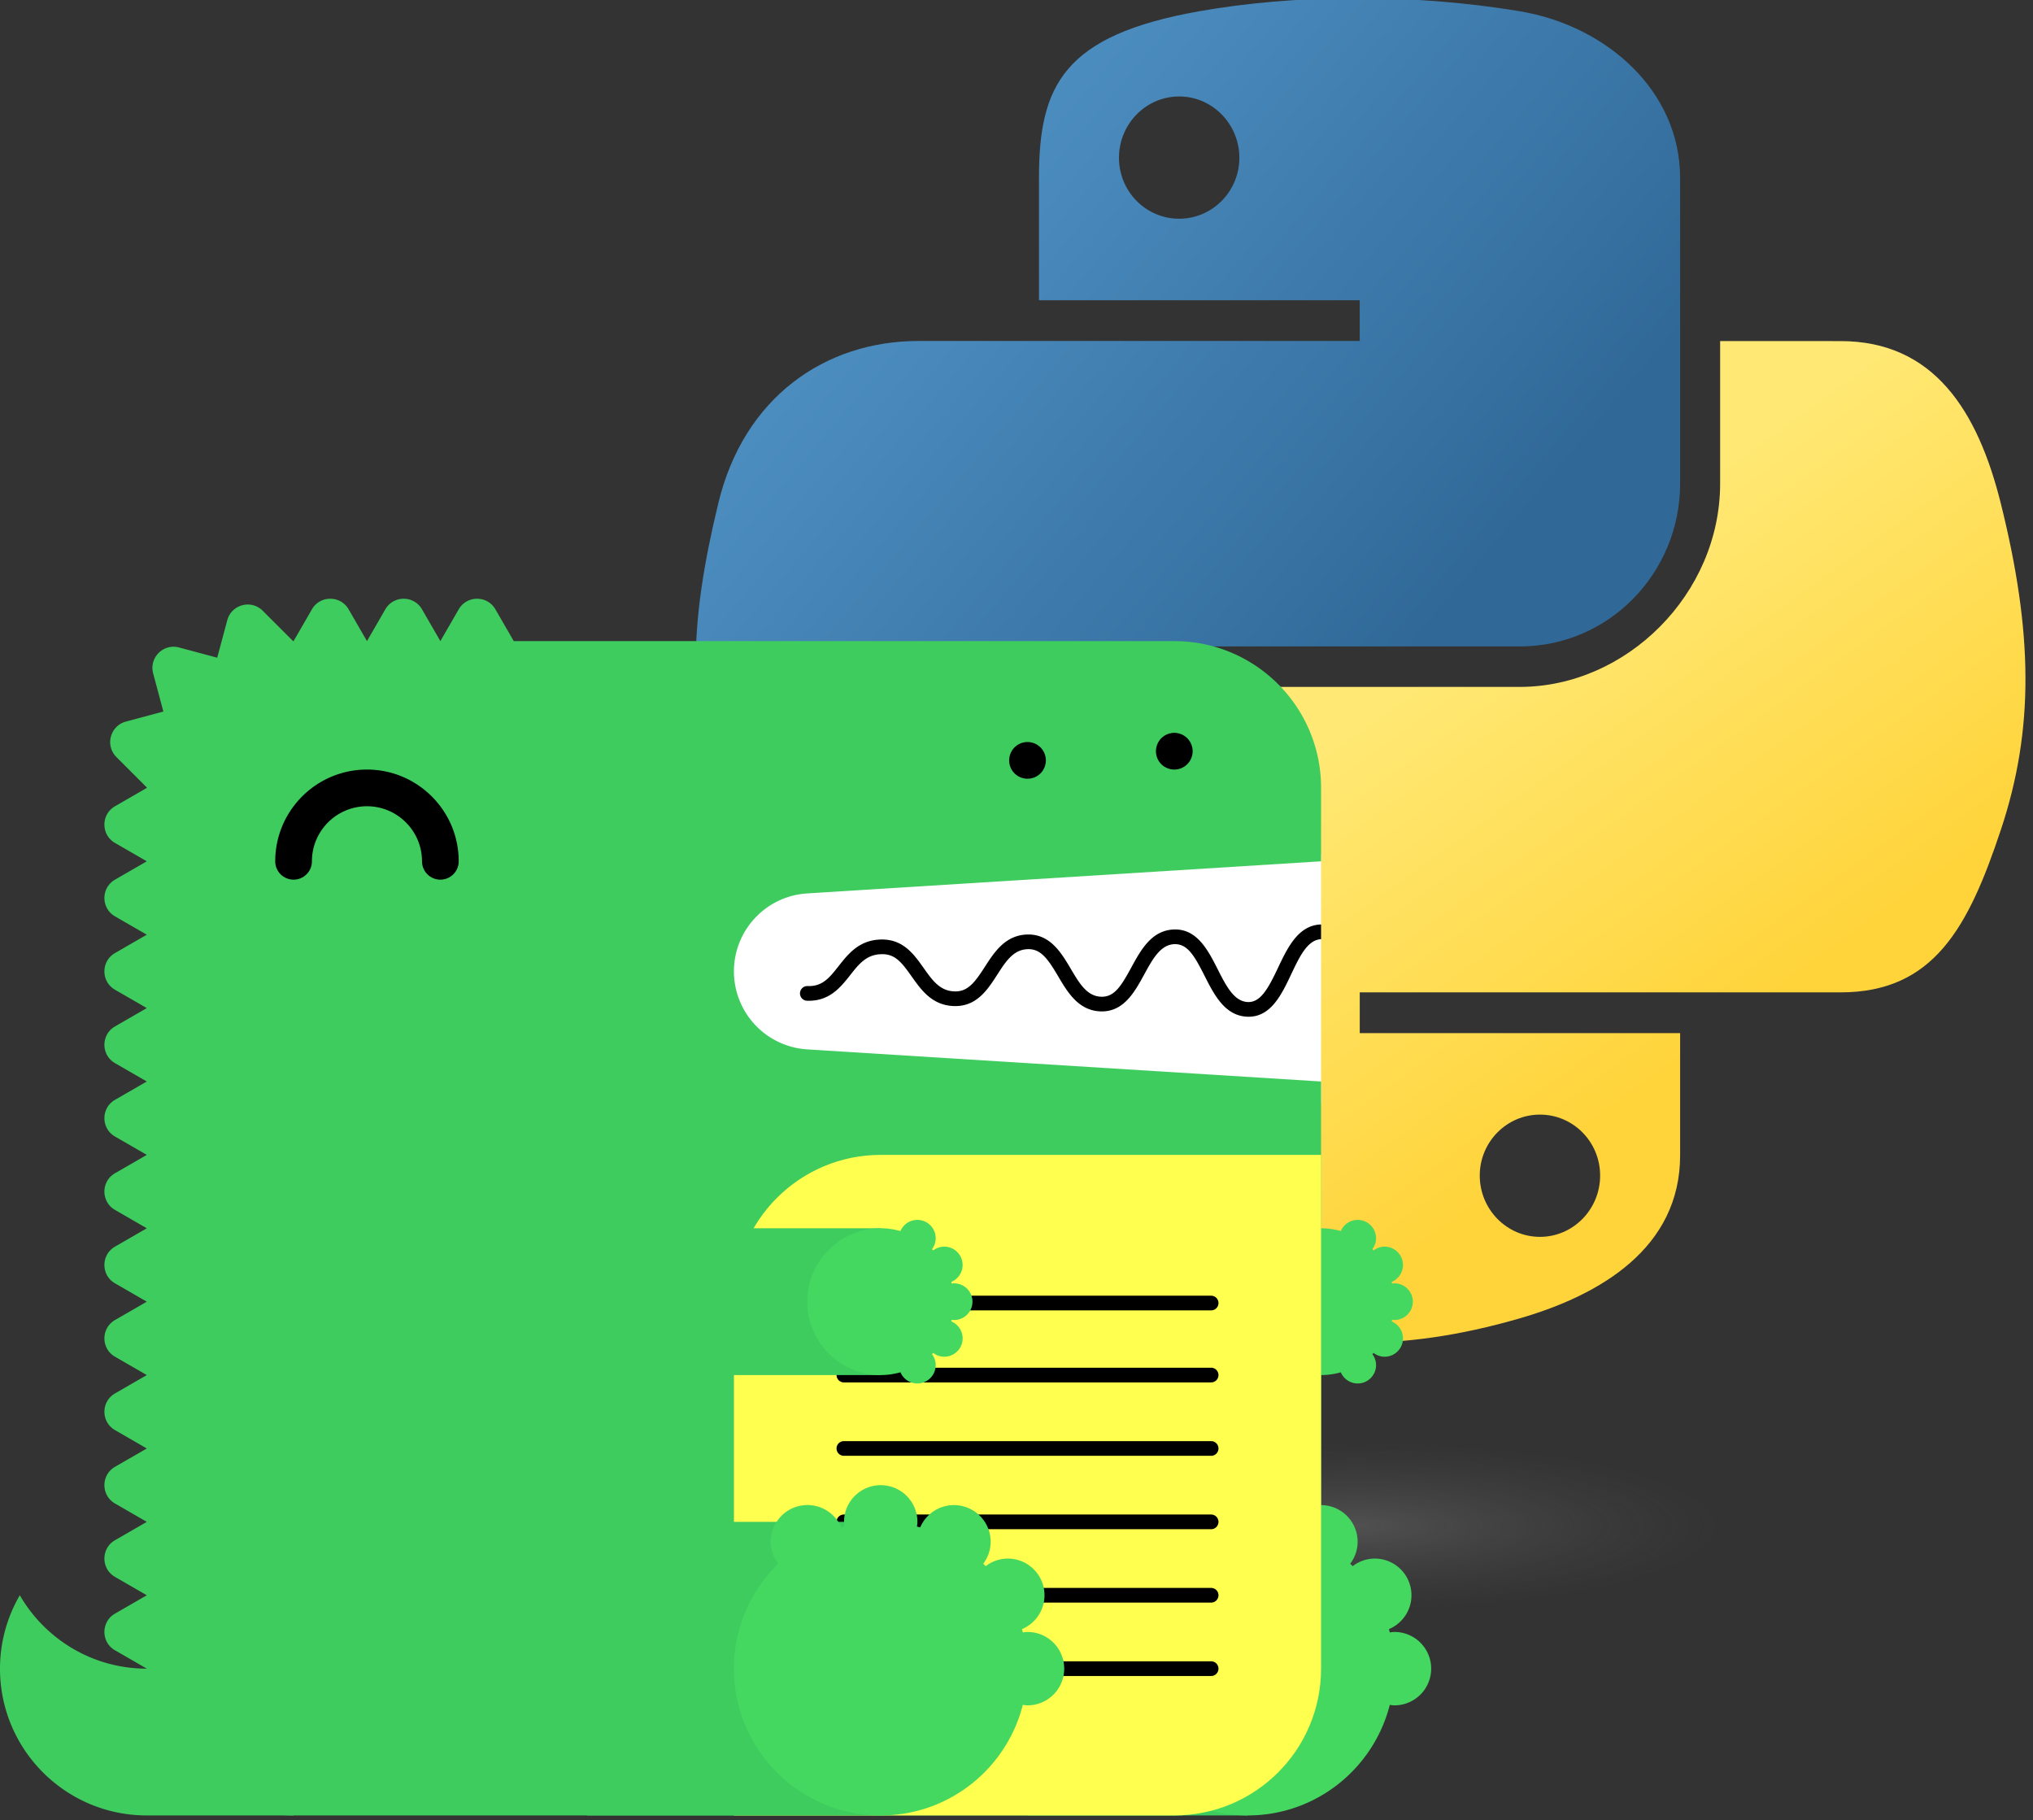
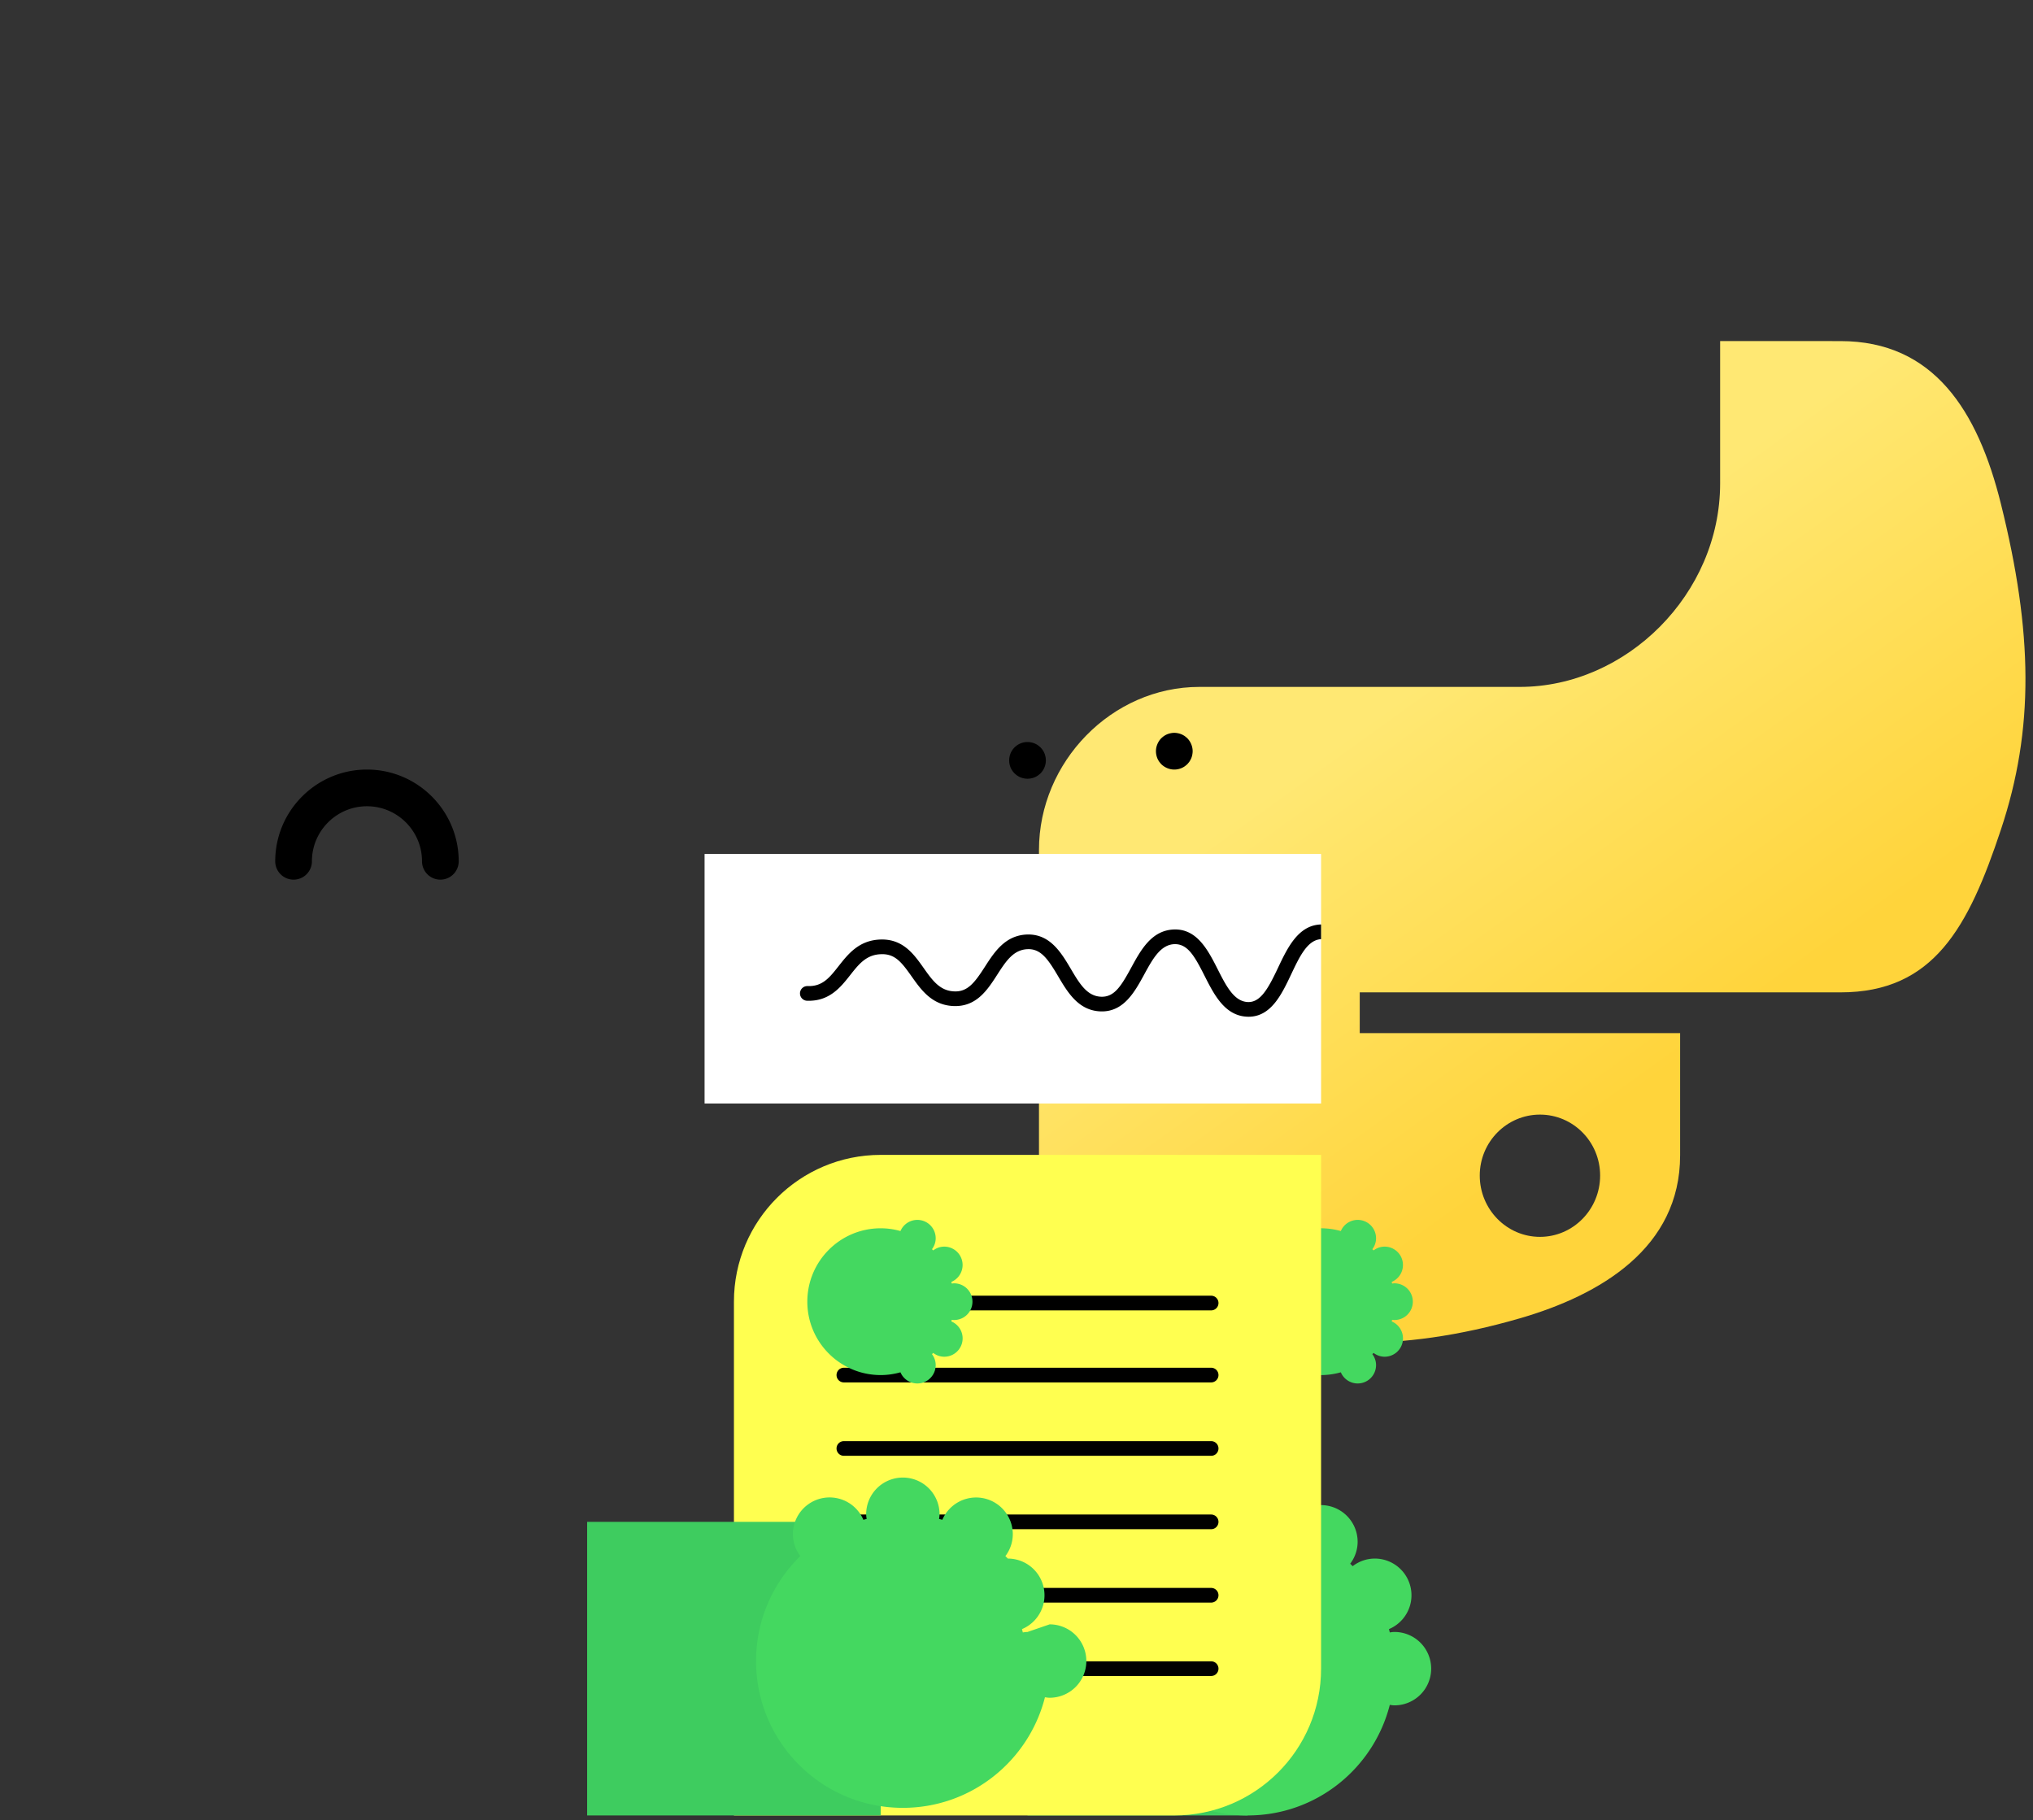
<svg xmlns="http://www.w3.org/2000/svg" version="1.1" width="277" height="248" viewBox="0 0 277 248" xml:space="preserve">
  <rect x="0" y="0" width="277" height="248" fill="#333333" stroke="none" />
  <desc>Created with Fabric.js 3.6.6</desc>
  <defs>
</defs>
  <g transform="matrix(1.63 0 0 1.63 194.83 109.51)">
    <g style="">
      <g transform="matrix(1 0 0 1 -20.23 -25.79)" id="path1948">
        <linearGradient id="SVGID_linearGradient1478_6" gradientUnits="userSpaceOnUse" gradientTransform="matrix(0.56 0 0 0.57 -14.99 -11.7)" x1="26.649" y1="20.604" x2="135.665" y2="114.398">
          <stop offset="0%" style="stop-color:rgb(90,159,212);stop-opacity: 1" />
          <stop offset="100%" style="stop-color:rgb(48,105,152);stop-opacity: 1" />
        </linearGradient>
-         <path style="stroke: none; stroke-width: 1; stroke-dasharray: none; stroke-linecap: butt; stroke-dashoffset: 0; stroke-linejoin: miter; stroke-miterlimit: 4; fill: url(#SVGID_linearGradient1478_6); fill-rule: nonzero; opacity: 1;" transform=" translate(-41.15, -41.55)" d="M 54.919 0.001 C 50.335 0.022 45.958 0.413 42.106 1.095 C 30.76 3.099 28.7 7.295 28.7 15.032 v 10.219 h 26.812 v 3.406 h -26.812 h -10.062 c -7.792 0 -14.616 4.684 -16.75 13.594 c -2.462 10.213 -2.571 16.586 0 27.25 c 1.906 7.938 6.458 13.594 14.25 13.594 h 9.219 v -12.25 c 0 -8.85 7.657 -16.656 16.75 -16.656 h 26.781 c 7.455 0 13.406 -6.138 13.406 -13.625 v -25.531 c 0 -7.266 -6.13 -12.725 -13.406 -13.937 C 64.282 0.328 59.502 -0.02 54.919 0.001 Z m -14.5 8.219 c 2.77 0 5.031 2.299 5.031 5.125 c -0 2.816 -2.262 5.094 -5.031 5.094 c -2.779 -0 -5.031 -2.277 -5.031 -5.094 c -0 -2.826 2.252 -5.125 5.031 -5.125 z" stroke-linecap="round" />
      </g>
      <g transform="matrix(1 0 0 1 8.55 3.19)" id="path1950">
        <linearGradient id="SVGID_linearGradient1475_7" gradientUnits="userSpaceOnUse" gradientTransform="matrix(0.56 0 0 0.57 -14.99 -11.7)" x1="150.961" y1="192.352" x2="112.031" y2="137.273">
          <stop offset="0%" style="stop-color:rgb(255,212,59);stop-opacity: 1" />
          <stop offset="100%" style="stop-color:rgb(255,232,115);stop-opacity: 1" />
        </linearGradient>
        <path style="stroke: none; stroke-width: 1; stroke-dasharray: none; stroke-linecap: butt; stroke-dashoffset: 0; stroke-linejoin: miter; stroke-miterlimit: 4; fill: url(#SVGID_linearGradient1475_7); fill-rule: nonzero; opacity: 1;" transform=" translate(-69.93, -70.52)" d="m 85.638 28.657 v 11.906 c 0 9.231 -7.826 17 -16.75 17 h -26.781 c -7.336 0 -13.406 6.278 -13.406 13.625 v 25.531 c 0 7.266 6.319 11.54 13.406 13.625 c 8.487 2.496 16.626 2.947 26.781 0 c 6.75 -1.954 13.406 -5.888 13.406 -13.625 V 86.501 h -26.781 v -3.406 h 26.781 h 13.406 c 7.792 0 10.696 -5.435 13.406 -13.594 c 2.799 -8.399 2.68 -16.476 0 -27.25 c -1.926 -7.757 -5.604 -13.594 -13.406 -13.594 z m -15.062 64.656 c 2.779 0 5.031 2.277 5.031 5.094 c -0 2.826 -2.252 5.125 -5.031 5.125 c -2.77 0 -5.031 -2.299 -5.031 -5.125 c 0 -2.816 2.262 -5.094 5.031 -5.094 z" stroke-linecap="round" />
      </g>
      <g transform="matrix(1 0 0 1 -5.56 60.37)" id="path1894">
        <radialGradient id="SVGID_radialGradient1480_8" gradientUnits="userSpaceOnUse" gradientTransform="matrix(0 -0.24 1.05 0 -139.52 14.76)" cx="61.519" cy="132.286" r="29.037" fx="61.519" fy="132.286">
          <stop offset="0%" style="stop-color:rgb(184,184,184);stop-opacity: 0.498" />
          <stop offset="100%" style="stop-color:rgb(127,127,127);stop-opacity: 0" />
        </radialGradient>
-         <ellipse style="stroke: none; stroke-width: 15.417; stroke-dasharray: none; stroke-linecap: butt; stroke-dashoffset: 0; stroke-linejoin: miter; stroke-miterlimit: 4; fill: url(#SVGID_radialGradient1480_8); fill-rule: nonzero; opacity: 0.444;" cx="0" cy="0" rx="35.931" ry="6.967" />
      </g>
    </g>
  </g>
  <g transform="matrix(1 0 0 1 97 164.35)">
    <g style="">
      <g transform="matrix(1 0 0 1 41 -31)">
        <path style="stroke: none; stroke-width: 1; stroke-dasharray: none; stroke-linecap: butt; stroke-dashoffset: 0; stroke-linejoin: miter; stroke-miterlimit: 4; fill: rgb(255,255,255); fill-rule: evenodd; opacity: 1;" transform=" translate(-141, -69)" d="M 99 52 h 84 v 34 H 99 z" stroke-linecap="round" />
      </g>
      <g transform="matrix(1 0 0 1 -77 68)">
-         <path style="stroke: none; stroke-width: 1; stroke-dasharray: none; stroke-linecap: butt; stroke-dashoffset: 0; stroke-linejoin: miter; stroke-miterlimit: 4; fill: rgb(62,204,95); fill-rule: evenodd; opacity: 1;" transform=" translate(-23, -168)" d="M 23 163 c -7.398 0 -13.843 -4.027 -17.303 -10 A 19.886 19.886 0 0 0 3 163 c 0 11.046 8.954 20 20 20 h 20 v -20 H 23 z" stroke-linecap="round" />
-       </g>
+         </g>
      <g transform="matrix(1 0 0 1 0.11 0.11)">
-         <path style="stroke: none; stroke-width: 1; stroke-dasharray: none; stroke-linecap: butt; stroke-dashoffset: 0; stroke-linejoin: miter; stroke-miterlimit: 4; fill: rgb(62,204,95); fill-rule: evenodd; opacity: 1;" transform=" translate(-100.11, -100.11)" d="M 112.98 57.376 L 183 53 V 43 c 0 -11.046 -8.954 -20 -20 -20 H 73 l -2.5 -4.33 c -1.112 -1.925 -3.889 -1.925 -5 0 L 63 23 l -2.5 -4.33 c -1.111 -1.925 -3.889 -1.925 -5 0 L 53 23 l -2.5 -4.33 c -1.111 -1.925 -3.889 -1.925 -5 0 L 43 23 c -0.022 0 -0.042 0.003 -0.065 0.003 l -4.142 -4.141 c -1.57 -1.571 -4.252 -0.853 -4.828 1.294 l -1.369 5.104 l -5.192 -1.392 c -2.148 -0.575 -4.111 1.389 -3.535 3.536 l 1.39 5.193 l -5.102 1.367 c -2.148 0.576 -2.867 3.259 -1.296 4.83 l 4.142 4.142 c 0 0.021 -0.003 0.042 -0.003 0.064 l -4.33 2.5 c -1.925 1.111 -1.925 3.889 0 5 L 23 53 l -4.33 2.5 c -1.925 1.111 -1.925 3.889 0 5 L 23 63 l -4.33 2.5 c -1.925 1.111 -1.925 3.889 0 5 L 23 73 l -4.33 2.5 c -1.925 1.111 -1.925 3.889 0 5 L 23 83 l -4.33 2.5 c -1.925 1.111 -1.925 3.889 0 5 L 23 93 l -4.33 2.5 c -1.925 1.111 -1.925 3.889 0 5 L 23 103 l -4.33 2.5 c -1.925 1.111 -1.925 3.889 0 5 L 23 113 l -4.33 2.5 c -1.925 1.111 -1.925 3.889 0 5 L 23 123 l -4.33 2.5 c -1.925 1.111 -1.925 3.889 0 5 L 23 133 l -4.33 2.5 c -1.925 1.111 -1.925 3.889 0 5 L 23 143 l -4.33 2.5 c -1.925 1.111 -1.925 3.889 0 5 L 23 153 l -4.33 2.5 c -1.925 1.111 -1.925 3.889 0 5 L 23 163 c 0 11.046 8.954 20 20 20 h 120 c 11.046 0 20 -8.954 20 -20 V 83 l -70.02 -4.376 A 10.645 10.645 0 0 1 103 68 c 0 -5.621 4.37 -10.273 9.98 -10.624" stroke-linecap="round" />
-       </g>
+         </g>
      <g transform="matrix(1 0 0 1 58 63)">
        <path style="stroke: none; stroke-width: 1; stroke-dasharray: none; stroke-linecap: butt; stroke-dashoffset: 0; stroke-linejoin: miter; stroke-miterlimit: 4; fill: rgb(62,204,95); fill-rule: evenodd; opacity: 1;" transform=" translate(-158, -163)" d="M 143 183 h 30 v -40 h -30 z" stroke-linecap="round" />
      </g>
      <g transform="matrix(1 0 0 1 75.5 60.5)">
        <path style="stroke: none; stroke-width: 1; stroke-dasharray: none; stroke-linecap: butt; stroke-dashoffset: 0; stroke-linejoin: miter; stroke-miterlimit: 4; fill: rgb(68,216,96); fill-rule: evenodd; opacity: 1;" transform=" translate(-175.5, -160.5)" d="M 193 158 c -0.219 0 -0.428 0.037 -0.639 0.064 c -0.038 -0.15 -0.074 -0.301 -0.116 -0.451 A 5 5 0 0 0 190.32 148 a 4.96 4.96 0 0 0 -3.016 1.036 a 26.531 26.531 0 0 0 -0.335 -0.336 a 4.955 4.955 0 0 0 1.011 -2.987 a 5 5 0 0 0 -9.599 -1.959 c -0.148 -0.042 -0.297 -0.077 -0.445 -0.115 c 0.027 -0.211 0.064 -0.42 0.064 -0.639 a 5 5 0 0 0 -5 -5 a 5 5 0 0 0 -5 5 c 0 0.219 0.037 0.428 0.064 0.639 c -0.148 0.038 -0.297 0.073 -0.445 0.115 a 4.998 4.998 0 0 0 -9.599 1.959 c 0 1.125 0.384 2.151 1.011 2.987 c -3.717 3.632 -6.031 8.693 -6.031 14.3 c 0 11.046 8.954 20 20 20 c 9.339 0 17.16 -6.41 19.361 -15.064 c 0.211 0.027 0.42 0.064 0.639 0.064 a 5 5 0 0 0 5 -5 a 5 5 0 0 0 -5 -5" stroke-linecap="round" />
      </g>
      <g transform="matrix(1 0 0 1 68 13)">
        <path style="stroke: none; stroke-width: 1; stroke-dasharray: none; stroke-linecap: butt; stroke-dashoffset: 0; stroke-linejoin: miter; stroke-miterlimit: 4; fill: rgb(62,204,95); fill-rule: evenodd; opacity: 1;" transform=" translate(-168, -113)" d="M 153 123 h 30 v -20 h -30 z" stroke-linecap="round" />
      </g>
      <g transform="matrix(1 0 0 1 84.25 13)">
        <path style="stroke: none; stroke-width: 1; stroke-dasharray: none; stroke-linecap: butt; stroke-dashoffset: 0; stroke-linejoin: miter; stroke-miterlimit: 4; fill: rgb(68,216,96); fill-rule: evenodd; opacity: 1;" transform=" translate(-184.25, -113)" d="M 193 115.5 a 2.5 2.5 0 1 0 0 -5 c -0.109 0 -0.214 0.019 -0.319 0.032 c -0.02 -0.075 -0.037 -0.15 -0.058 -0.225 a 2.501 2.501 0 0 0 -0.963 -4.807 c -0.569 0 -1.088 0.197 -1.508 0.518 a 6.653 6.653 0 0 0 -0.168 -0.168 c 0.314 -0.417 0.506 -0.931 0.506 -1.494 a 2.5 2.5 0 0 0 -4.8 -0.979 A 9.987 9.987 0 0 0 183 103 c -5.522 0 -10 4.478 -10 10 s 4.478 10 10 10 c 0.934 0 1.833 -0.138 2.69 -0.377 a 2.5 2.5 0 0 0 4.8 -0.979 c 0 -0.563 -0.192 -1.077 -0.506 -1.494 c 0.057 -0.055 0.113 -0.111 0.168 -0.168 c 0.42 0.321 0.939 0.518 1.508 0.518 a 2.5 2.5 0 0 0 0.963 -4.807 c 0.021 -0.074 0.038 -0.15 0.058 -0.225 c 0.105 0.013 0.21 0.032 0.319 0.032" stroke-linecap="round" />
      </g>
      <g transform="matrix(1 0 0 1 -47 -52)">
        <path style="stroke: none; stroke-width: 1; stroke-dasharray: none; stroke-linecap: butt; stroke-dashoffset: 0; stroke-linejoin: miter; stroke-miterlimit: 4; fill: rgb(0,0,0); fill-rule: evenodd; opacity: 1;" transform=" translate(-53, -48)" d="M 63 55.5 a 2.5 2.5 0 0 1 -2.5 -2.5 c 0 -4.136 -3.364 -7.5 -7.5 -7.5 s -7.5 3.364 -7.5 7.5 a 2.5 2.5 0 1 1 -5 0 c 0 -6.893 5.607 -12.5 12.5 -12.5 S 65.5 46.107 65.5 53 a 2.5 2.5 0 0 1 -2.5 2.5" stroke-linecap="round" />
      </g>
      <g transform="matrix(1 0 0 1 43 38)">
        <path style="stroke: none; stroke-width: 1; stroke-dasharray: none; stroke-linecap: butt; stroke-dashoffset: 0; stroke-linejoin: miter; stroke-miterlimit: 4; fill: rgb(255,255,80); fill-rule: evenodd; opacity: 1;" transform=" translate(-143, -138)" d="M 103 183 h 60 c 11.046 0 20 -8.954 20 -20 V 93 h -60 c -11.046 0 -20 8.954 -20 20 v 70 z" stroke-linecap="round" />
      </g>
      <g transform="matrix(1 0 0 1 47.5 12.8)">
        <path style="stroke: none; stroke-width: 1; stroke-dasharray: none; stroke-linecap: butt; stroke-dashoffset: 0; stroke-linejoin: miter; stroke-miterlimit: 4; fill: rgb(0,0,0); fill-rule: evenodd; opacity: 1;" transform=" translate(-147.5, -112.8)" d="M 168.02 124 h -50.04 a 1 1 0 1 1 0 -2 h 50.04 a 1 1 0 1 1 0 2 m 0 20 h -50.04 a 1 1 0 1 1 0 -2 h 50.04 a 1 1 0 1 1 0 2 m 0 20 h -50.04 a 1 1 0 1 1 0 -2 h 50.04 a 1 1 0 1 1 0 2 m 0 -49.814 h -50.04 a 1 1 0 1 1 0 -2 h 50.04 a 1 1 0 1 1 0 2 m 0 19.814 h -50.04 a 1 1 0 1 1 0 -2 h 50.04 a 1 1 0 1 1 0 2 m 0 20 h -50.04 a 1 1 0 1 1 0 -2 h 50.04 a 1 1 0 1 1 0 2 M 183 61.611 c -0.012 0 -0.022 -0.006 -0.034 -0.005 c -3.09 0.105 -4.552 3.196 -5.842 5.923 c -1.346 2.85 -2.387 4.703 -4.093 4.647 c -1.889 -0.068 -2.969 -2.202 -4.113 -4.46 c -1.314 -2.594 -2.814 -5.536 -5.963 -5.426 c -3.046 0.104 -4.513 2.794 -5.807 5.167 c -1.377 2.528 -2.314 4.065 -4.121 3.994 c -1.927 -0.07 -2.951 -1.805 -4.136 -3.813 c -1.321 -2.236 -2.848 -4.75 -5.936 -4.664 c -2.994 0.103 -4.465 2.385 -5.763 4.4 c -1.373 2.13 -2.335 3.428 -4.165 3.351 c -1.973 -0.07 -2.992 -1.51 -4.171 -3.177 c -1.324 -1.873 -2.816 -3.993 -5.895 -3.89 c -2.928 0.1 -4.399 1.97 -5.696 3.618 c -1.232 1.564 -2.194 2.802 -4.229 2.724 a 1 1 0 0 0 -0.072 2 c 3.017 0.101 4.545 -1.8 5.872 -3.487 c 1.177 -1.496 2.193 -2.787 4.193 -2.855 c 1.926 -0.082 2.829 1.115 4.195 3.045 c 1.297 1.834 2.769 3.914 5.731 4.021 c 3.103 0.104 4.596 -2.215 5.918 -4.267 c 1.182 -1.834 2.202 -3.417 4.15 -3.484 c 1.793 -0.067 2.769 1.35 4.145 3.681 c 1.297 2.197 2.766 4.686 5.787 4.796 c 3.125 0.108 4.634 -2.62 5.949 -5.035 c 1.139 -2.088 2.214 -4.06 4.119 -4.126 c 1.793 -0.042 2.728 1.595 4.111 4.33 c 1.292 2.553 2.757 5.445 5.825 5.556 l 0.169 0.003 c 3.064 0 4.518 -3.075 5.805 -5.794 c 1.139 -2.41 2.217 -4.68 4.067 -4.773 v -2 z" stroke-linecap="round" />
      </g>
      <g transform="matrix(1 0 0 1 3 63)">
        <path style="stroke: none; stroke-width: 1; stroke-dasharray: none; stroke-linecap: butt; stroke-dashoffset: 0; stroke-linejoin: miter; stroke-miterlimit: 4; fill: rgb(62,204,95); fill-rule: evenodd; opacity: 1;" transform=" translate(-103, -163)" d="M 83 183 h 40 v -40 H 83 z" stroke-linecap="round" />
      </g>
      <g transform="matrix(1 0 0 1 25.5 60.5)">
-         <path style="stroke: none; stroke-width: 1; stroke-dasharray: none; stroke-linecap: butt; stroke-dashoffset: 0; stroke-linejoin: miter; stroke-miterlimit: 4; fill: rgb(68,216,96); fill-rule: evenodd; opacity: 1;" transform=" translate(-125.5, -160.5)" d="M 143 158 c -0.219 0 -0.428 0.037 -0.639 0.064 c -0.038 -0.15 -0.074 -0.301 -0.116 -0.451 A 5 5 0 0 0 140.32 148 a 4.96 4.96 0 0 0 -3.016 1.036 a 26.531 26.531 0 0 0 -0.335 -0.336 a 4.955 4.955 0 0 0 1.011 -2.987 a 5 5 0 0 0 -9.599 -1.959 c -0.148 -0.042 -0.297 -0.077 -0.445 -0.115 c 0.027 -0.211 0.064 -0.42 0.064 -0.639 a 5 5 0 0 0 -5 -5 a 5 5 0 0 0 -5 5 c 0 0.219 0.037 0.428 0.064 0.639 c -0.148 0.038 -0.297 0.073 -0.445 0.115 a 4.998 4.998 0 0 0 -9.599 1.959 c 0 1.125 0.384 2.151 1.011 2.987 c -3.717 3.632 -6.031 8.693 -6.031 14.3 c 0 11.046 8.954 20 20 20 c 9.339 0 17.16 -6.41 19.361 -15.064 c 0.211 0.027 0.42 0.064 0.639 0.064 a 5 5 0 0 0 5 -5 a 5 5 0 0 0 -5 -5" stroke-linecap="round" />
+         <path style="stroke: none; stroke-width: 1; stroke-dasharray: none; stroke-linecap: butt; stroke-dashoffset: 0; stroke-linejoin: miter; stroke-miterlimit: 4; fill: rgb(68,216,96); fill-rule: evenodd; opacity: 1;" transform=" translate(-125.5, -160.5)" d="M 143 158 c -0.219 0 -0.428 0.037 -0.639 0.064 c -0.038 -0.15 -0.074 -0.301 -0.116 -0.451 A 5 5 0 0 0 140.32 148 a 26.531 26.531 0 0 0 -0.335 -0.336 a 4.955 4.955 0 0 0 1.011 -2.987 a 5 5 0 0 0 -9.599 -1.959 c -0.148 -0.042 -0.297 -0.077 -0.445 -0.115 c 0.027 -0.211 0.064 -0.42 0.064 -0.639 a 5 5 0 0 0 -5 -5 a 5 5 0 0 0 -5 5 c 0 0.219 0.037 0.428 0.064 0.639 c -0.148 0.038 -0.297 0.073 -0.445 0.115 a 4.998 4.998 0 0 0 -9.599 1.959 c 0 1.125 0.384 2.151 1.011 2.987 c -3.717 3.632 -6.031 8.693 -6.031 14.3 c 0 11.046 8.954 20 20 20 c 9.339 0 17.16 -6.41 19.361 -15.064 c 0.211 0.027 0.42 0.064 0.639 0.064 a 5 5 0 0 0 5 -5 a 5 5 0 0 0 -5 -5" stroke-linecap="round" />
      </g>
      <g transform="matrix(1 0 0 1 3 13)">
-         <path style="stroke: none; stroke-width: 1; stroke-dasharray: none; stroke-linecap: butt; stroke-dashoffset: 0; stroke-linejoin: miter; stroke-miterlimit: 4; fill: rgb(62,204,95); fill-rule: evenodd; opacity: 1;" transform=" translate(-103, -113)" d="M 83 123 h 40 v -20 H 83 z" stroke-linecap="round" />
-       </g>
+         </g>
      <g transform="matrix(1 0 0 1 24.25 13)">
        <path style="stroke: none; stroke-width: 1; stroke-dasharray: none; stroke-linecap: butt; stroke-dashoffset: 0; stroke-linejoin: miter; stroke-miterlimit: 4; fill: rgb(68,216,96); fill-rule: evenodd; opacity: 1;" transform=" translate(-124.25, -113)" d="M 133 115.5 a 2.5 2.5 0 1 0 0 -5 c -0.109 0 -0.214 0.019 -0.319 0.032 c -0.02 -0.075 -0.037 -0.15 -0.058 -0.225 a 2.501 2.501 0 0 0 -0.963 -4.807 c -0.569 0 -1.088 0.197 -1.508 0.518 a 6.653 6.653 0 0 0 -0.168 -0.168 c 0.314 -0.417 0.506 -0.931 0.506 -1.494 a 2.5 2.5 0 0 0 -4.8 -0.979 A 9.987 9.987 0 0 0 123 103 c -5.522 0 -10 4.478 -10 10 s 4.478 10 10 10 c 0.934 0 1.833 -0.138 2.69 -0.377 a 2.5 2.5 0 0 0 4.8 -0.979 c 0 -0.563 -0.192 -1.077 -0.506 -1.494 c 0.057 -0.055 0.113 -0.111 0.168 -0.168 c 0.42 0.321 0.939 0.518 1.508 0.518 a 2.5 2.5 0 0 0 0.963 -4.807 c 0.021 -0.074 0.038 -0.15 0.058 -0.225 c 0.105 0.013 0.21 0.032 0.319 0.032" stroke-linecap="round" />
      </g>
      <g transform="matrix(1 0 0 1 53 -61.38)">
        <path style="stroke: none; stroke-width: 1; stroke-dasharray: none; stroke-linecap: butt; stroke-dashoffset: 0; stroke-linejoin: miter; stroke-miterlimit: 4; fill: rgb(0,0,0); fill-rule: evenodd; opacity: 1;" transform=" translate(-153, -38.62)" d="M 143 41.75 c -0.16 0 -0.33 -0.02 -0.49 -0.05 a 2.52 2.52 0 0 1 -0.47 -0.14 c -0.15 -0.06 -0.29 -0.14 -0.431 -0.23 c -0.13 -0.09 -0.259 -0.2 -0.38 -0.31 c -0.109 -0.12 -0.219 -0.24 -0.309 -0.38 s -0.17 -0.28 -0.231 -0.43 a 2.619 2.619 0 0 1 -0.189 -0.96 c 0 -0.16 0.02 -0.33 0.05 -0.49 c 0.03 -0.16 0.08 -0.31 0.139 -0.47 c 0.061 -0.15 0.141 -0.29 0.231 -0.43 c 0.09 -0.13 0.2 -0.26 0.309 -0.38 c 0.121 -0.11 0.25 -0.22 0.38 -0.31 c 0.141 -0.09 0.281 -0.17 0.431 -0.23 c 0.149 -0.06 0.31 -0.11 0.47 -0.14 c 0.32 -0.07 0.65 -0.07 0.98 0 c 0.159 0.03 0.32 0.08 0.47 0.14 c 0.149 0.06 0.29 0.14 0.43 0.23 c 0.13 0.09 0.259 0.2 0.38 0.31 c 0.11 0.12 0.22 0.25 0.31 0.38 c 0.09 0.14 0.17 0.28 0.23 0.43 c 0.06 0.16 0.11 0.31 0.14 0.47 c 0.029 0.16 0.05 0.33 0.05 0.49 c 0 0.66 -0.271 1.31 -0.73 1.77 c -0.121 0.11 -0.25 0.22 -0.38 0.31 c -0.14 0.09 -0.281 0.17 -0.43 0.23 a 2.565 2.565 0 0 1 -0.96 0.19 m 20 -1.25 c -0.66 0 -1.3 -0.27 -1.771 -0.73 a 3.802 3.802 0 0 1 -0.309 -0.38 c -0.09 -0.14 -0.17 -0.28 -0.231 -0.43 a 2.619 2.619 0 0 1 -0.189 -0.96 c 0 -0.66 0.27 -1.3 0.729 -1.77 c 0.121 -0.11 0.25 -0.22 0.38 -0.31 c 0.141 -0.09 0.281 -0.17 0.431 -0.23 c 0.149 -0.06 0.31 -0.11 0.47 -0.14 c 0.32 -0.07 0.66 -0.07 0.98 0 c 0.159 0.03 0.32 0.08 0.47 0.14 c 0.149 0.06 0.29 0.14 0.43 0.23 c 0.13 0.09 0.259 0.2 0.38 0.31 c 0.459 0.47 0.73 1.11 0.73 1.77 c 0 0.16 -0.021 0.33 -0.05 0.49 c -0.03 0.16 -0.08 0.32 -0.14 0.47 c -0.07 0.15 -0.14 0.29 -0.23 0.43 c -0.09 0.13 -0.2 0.26 -0.31 0.38 c -0.121 0.11 -0.25 0.22 -0.38 0.31 c -0.14 0.09 -0.281 0.17 -0.43 0.23 a 2.565 2.565 0 0 1 -0.96 0.19" stroke-linecap="round" />
      </g>
    </g>
  </g>
</svg>